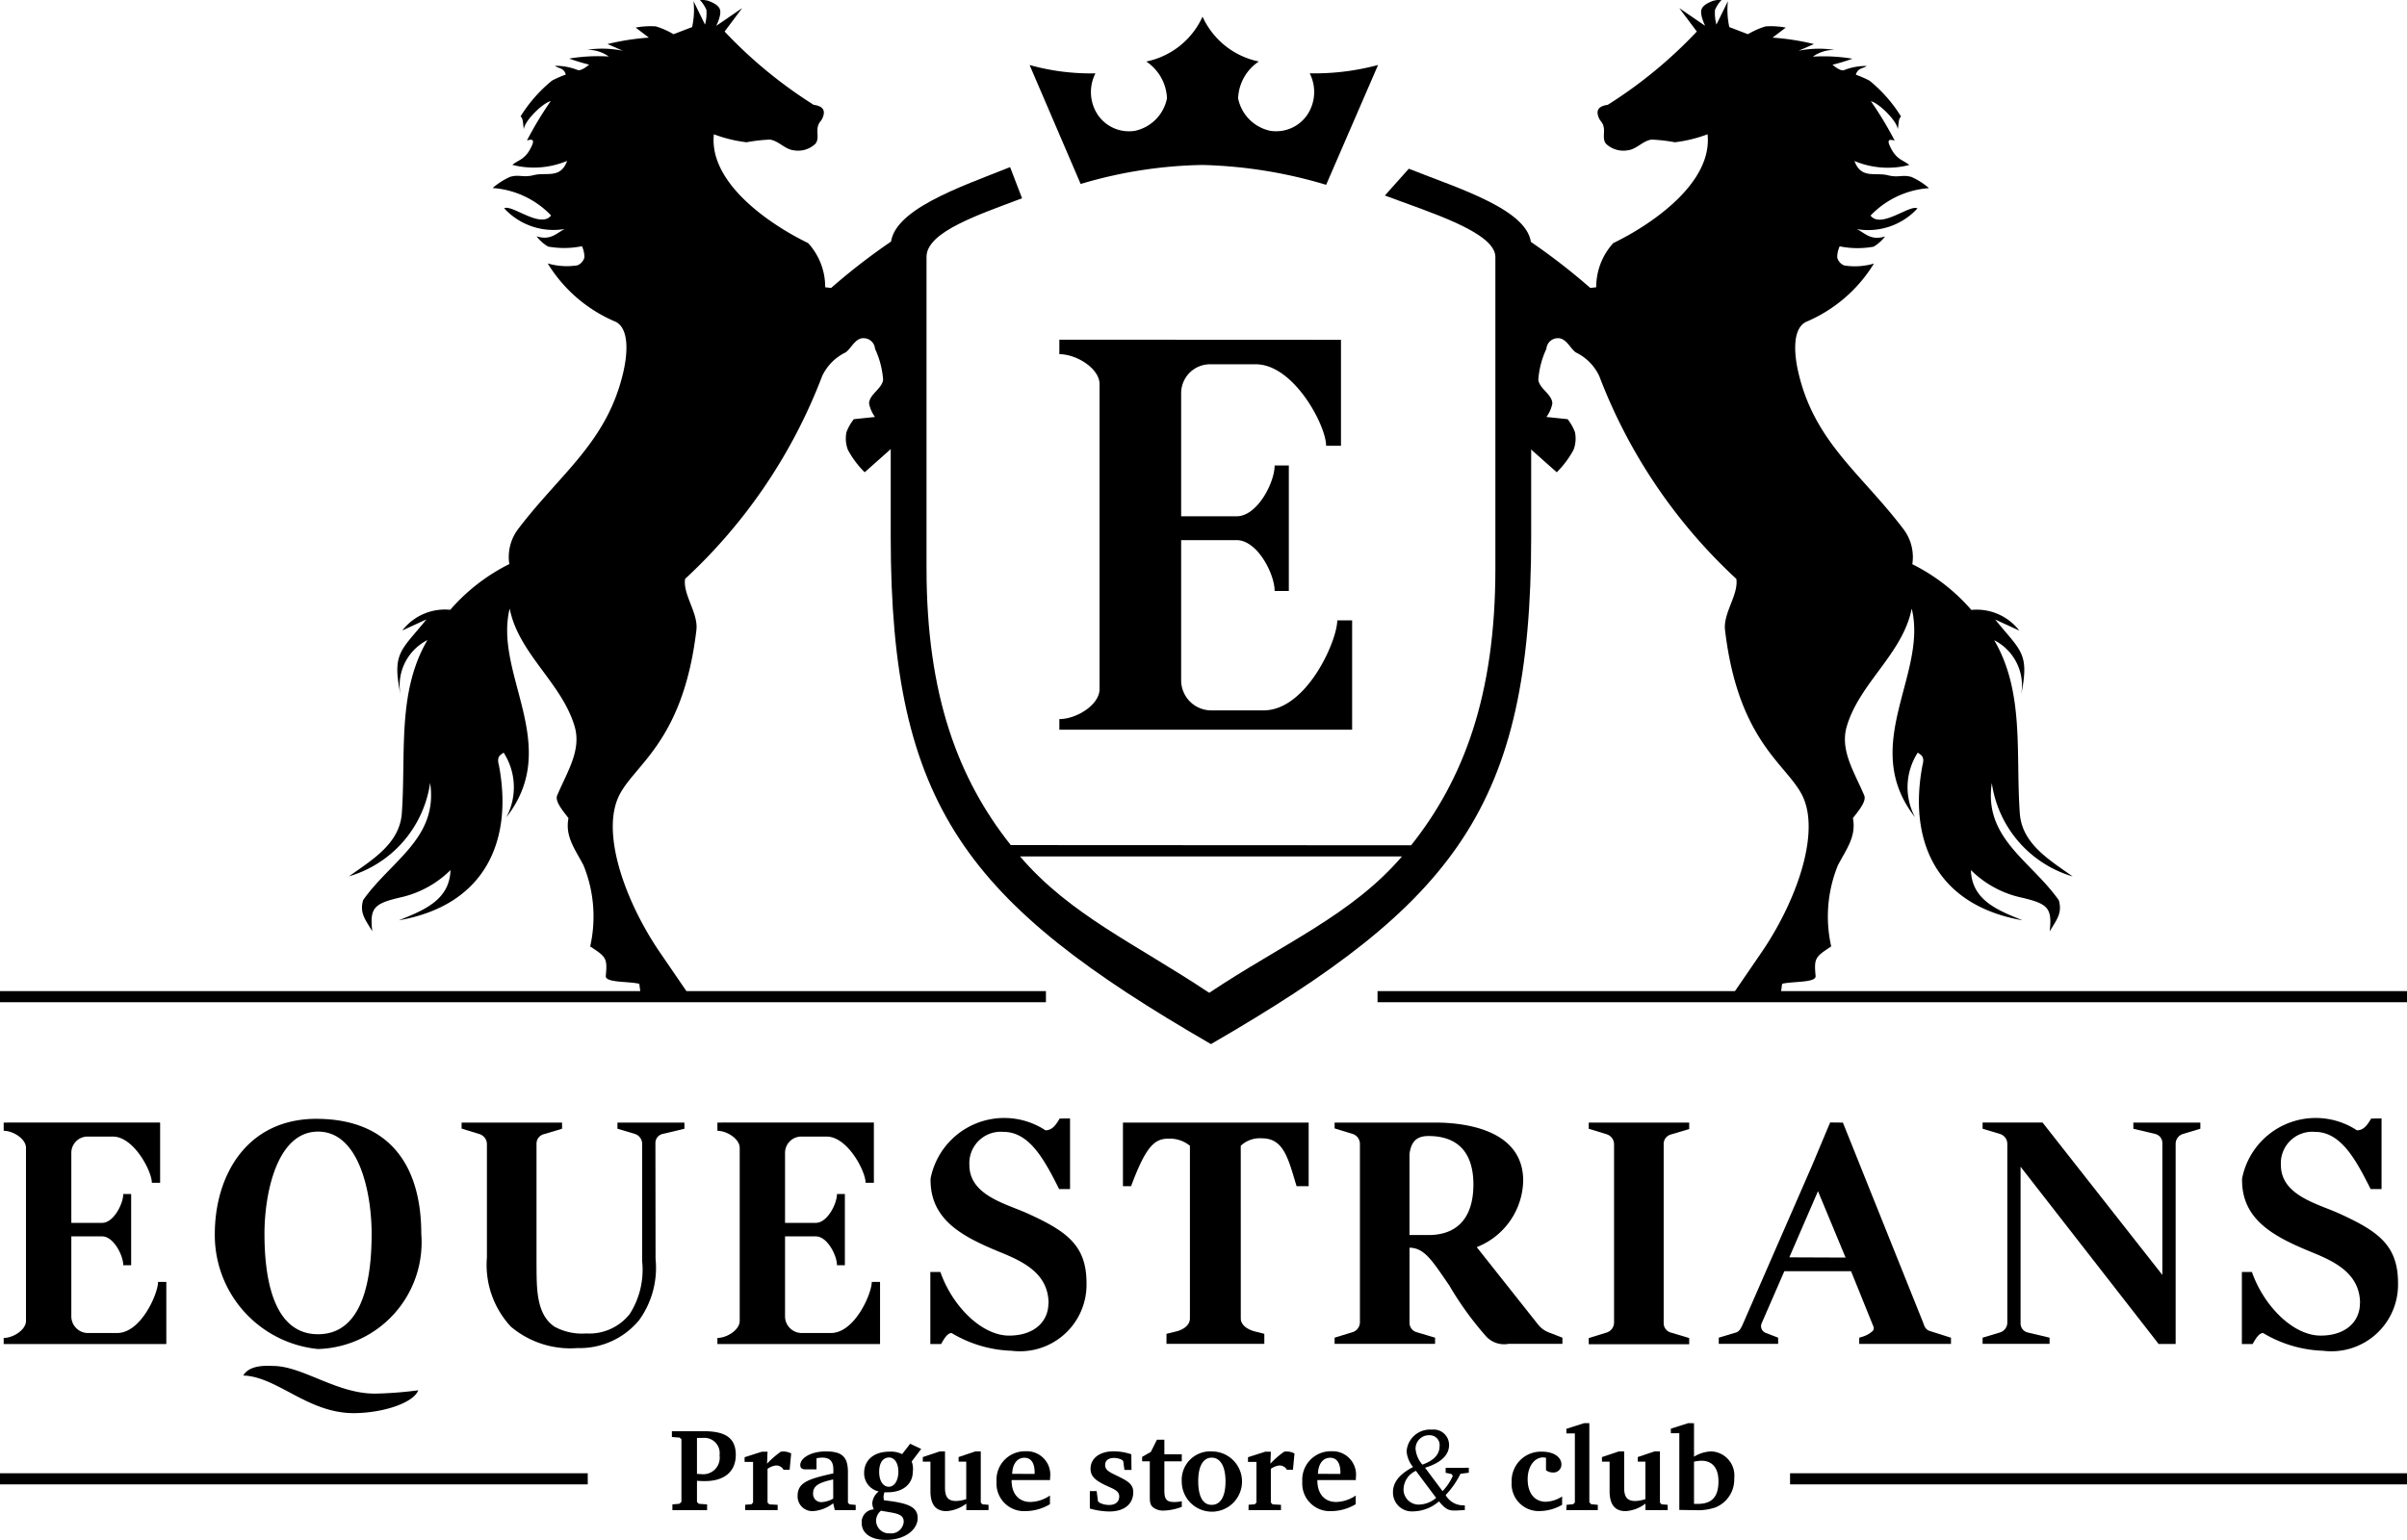
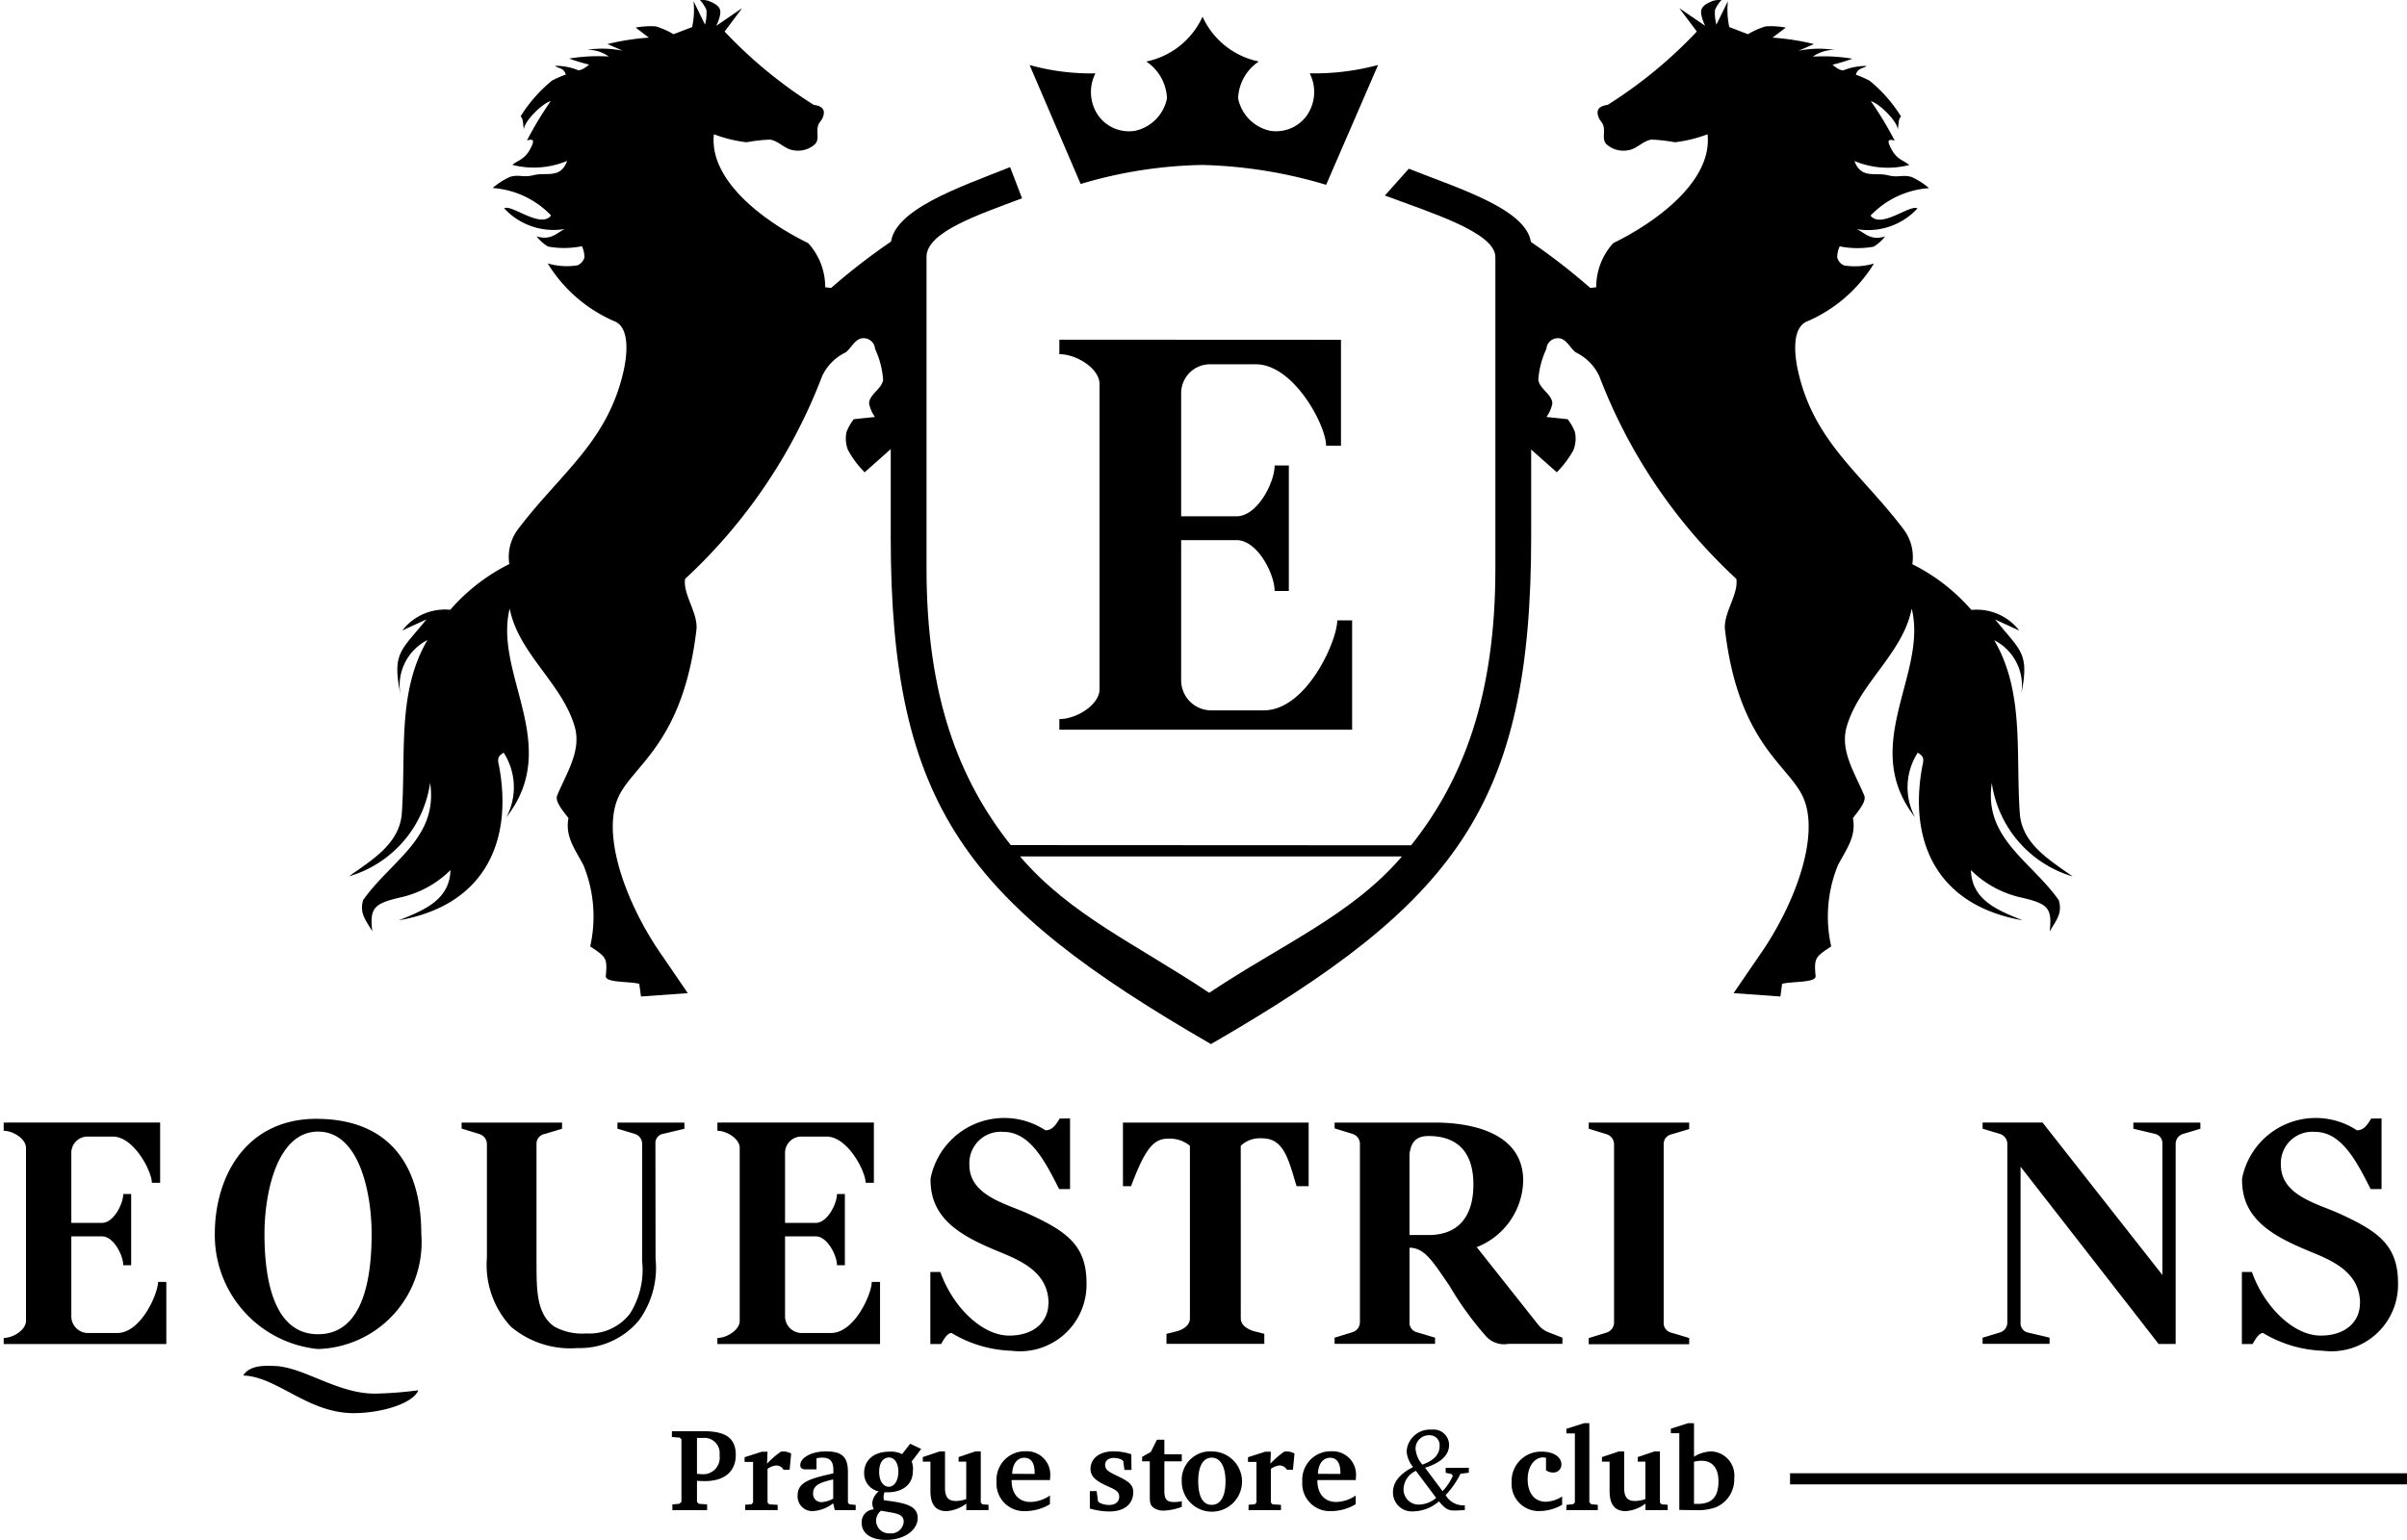
<svg xmlns="http://www.w3.org/2000/svg" width="71.881" height="46" viewBox="0 0 71.881 46">
  <g id="equestrians" transform="translate(-62.5 -62.008)">
    <path id="path12" d="M179.808,101.381c1.56-1.963,2.516-4.47,2.516-8.263v-9.31c0-.747-2.015-1.351-3.3-1.838l.715-.8c1.485.593,3.654,1.241,3.654,2.3v8.7c0,8.065-2.286,10.942-9.563,15.15-7.277-4.208-9.563-7.085-9.563-15.15v-8.7c0-1.062,2.08-1.755,3.565-2.348l.357.931c-1.284.487-2.853,1-2.853,1.749v9.31c0,3.8.957,6.3,2.516,8.263Zm-11.681.332h11.408c-1.5,1.751-3.545,2.6-5.757,4.075C171.566,104.314,169.626,103.464,168.127,101.713Z" transform="translate(-75.167 -14.122)" fill-rule="evenodd" />
-     <path id="path14" d="M62.5,230.7H80.052v-.332H62.5Z" transform="translate(0 -124.35)" fill-rule="evenodd" />
    <path id="path16" d="M267.012,230.7h18.425v-.332H267.012Z" transform="translate(-151.055 -124.35)" fill-rule="evenodd" />
    <path id="path18" d="M223.911,226.538v.148l-.249.032a2.621,2.621,0,0,1-.443.636.6.6,0,0,0,.534.306h.039v.141l-.249.014c-.042,0-.07,0-.088,0-.176,0-.278-.084-.436-.274a1.2,1.2,0,0,1-.773.3.563.563,0,0,1-.6-.573c0-.3.2-.544.6-.752a.841.841,0,0,1-.193-.467.7.7,0,0,1,.755-.65.46.46,0,0,1,.513.46c0,.3-.246.534-.717.678l.523.7a1.654,1.654,0,0,0,.306-.457l-.042-.056-.172-.035v-.148Zm-.976.9a.818.818,0,0,1-.513.2.451.451,0,0,1-.46-.471.619.619,0,0,1,.369-.537Zm-.408-.991a.818.818,0,0,1-.207-.481.4.4,0,0,1,.418-.4.294.294,0,0,1,.3.327C223.036,226.141,222.868,226.32,222.527,226.443Z" transform="translate(-117.547 -120.684)" fill-rule="evenodd" />
    <path id="path20" d="M91.206,198.666c-1.38.008-2.294-1.091-3.312-1.124.2-.329.694-.291.928-.285.868.023,1.87.826,3,.826a11.147,11.147,0,0,0,1.3-.1C92.982,198.358,92.076,198.661,91.206,198.666Zm-1.077-8.791c2.137.023,3.083,1.395,3.083,3.438a3.189,3.189,0,0,1-3.083,3.438,3.418,3.418,0,0,1-3.083-3.438C87.047,191.577,87.993,189.851,90.129,189.874Zm0,6.434c1.4,0,1.6-1.8,1.6-3s-.36-3.053-1.6-3.053-1.6,1.871-1.6,3.053S88.734,196.309,90.129,196.309Z" transform="translate(-18.131 -94.444)" fill-rule="evenodd" />
    <path id="path22" d="M121.033,194.368a2.668,2.668,0,0,1-.495,1.84,2.3,2.3,0,0,1-1.838.828,2.749,2.749,0,0,1-1.987-.639,2.707,2.707,0,0,1-.716-2.066v-3.387a.317.317,0,0,0-.222-.3l-.534-.164V190.3h3v.185l-.55.164a.291.291,0,0,0-.213.287V194.5c.007.694-.03,1.52.542,1.9a1.73,1.73,0,0,0,.943.2,1.539,1.539,0,0,0,1.3-.583,2.455,2.455,0,0,0,.37-1.576v-3.509a.313.313,0,0,0-.222-.294l-.516-.155V190.3h2v.185l-.653.155a.279.279,0,0,0-.213.284Z" transform="translate(-38.956 -94.758)" fill-rule="evenodd" />
    <path id="path24" d="M172.323,195.328c0-.93-.819-1.277-1.477-1.547-1.127-.463-2.069-.973-2.046-2.185a2.241,2.241,0,0,1,3.43-1.442c.192,0,.3-.138.425-.35l.31-.005v2.11h-.326c-.432-.856-.877-1.708-1.662-1.708a.938.938,0,0,0-1.018.987c0,.915,1.093,1.156,1.751,1.456,1.167.532,1.747.952,1.747,2.076a1.989,1.989,0,0,1-2.238,2.02,3.712,3.712,0,0,1-1.792-.53c-.109,0-.2.128-.313.329l-.321,0,0-2.152h.3c.355,1.017,1.231,1.9,2.052,1.9.772,0,1.173-.441,1.173-.958Z" transform="translate(-78.51 -94.381)" fill-rule="evenodd" />
    <path id="path26" d="M194.319,196.153c0,.217.243.341.411.384l.292.074v.3H192.1v-.3l.3-.074c.212-.053.4-.19.4-.384v-5.16a.948.948,0,0,0-.65-.212c-.421,0-.676.263-1.107,1.419H190.8v-1.9h5.546v1.9h-.361c-.243-.8-.378-1.429-1.026-1.429a.833.833,0,0,0-.641.222Z" transform="translate(-94.765 -94.758)" fill-rule="evenodd" />
    <path id="path28" d="M217.982,190.3c.858,0,2.627.194,2.634,1.731a2.182,2.182,0,0,1-1.388,1.99l1.822,2.3a.749.749,0,0,0,.314.241l.423.164v.185h-1.612a.732.732,0,0,1-.7-.262,9.681,9.681,0,0,1-1.066-1.482c-.5-.725-.735-1.124-1.188-1.129v2.237a.291.291,0,0,0,.213.287l.55.164v.185h-3v-.185l.534-.164a.314.314,0,0,0,.222-.3v-5.324a.314.314,0,0,0-.222-.3l-.534-.164V190.3Zm-.194,3.36c.846,0,1.339-.5,1.341-1.509,0-.912-.427-1.449-1.341-1.449-.334,0-.52.145-.568.543v2.415Z" transform="translate(-112.628 -94.758)" fill-rule="evenodd" />
-     <path id="path30" d="M262.58,190.3l2.383,5.942c.044.108.064.237.213.284l.632.2v.185h-2.74v-.185l.1-.031a.762.762,0,0,0,.32-.189.179.179,0,0,0-.011-.15l-.653-1.616h-1.993l-.673,1.545a.217.217,0,0,0,.1.29l.388.15v.185h-1.773v-.185l.516-.155c.108-.032.159-.15.222-.293l2.047-4.692.541-1.289Zm-.744,2.048.824,1.984-1.68-.007Z" transform="translate(-145.045 -94.757)" fill-rule="evenodd" />
    <path id="path32" d="M293.5,190.3v.185l.653.155a.279.279,0,0,1,.213.284v3.928l-3.578-4.553h-1.79v.185l.516.155a.31.31,0,0,1,.222.293v5.346a.31.31,0,0,1-.222.293l-.516.155v.185h2v-.185l-.653-.155a.279.279,0,0,1-.213-.284v-4.668l4.122,5.294h.509v-5.98a.31.31,0,0,1,.222-.294l.516-.155V190.3Z" transform="translate(-167.291 -94.758)" fill-rule="evenodd" />
    <path id="path34" d="M62.922,190.3v.246c.286,0,.666.244.666.507v5.174c0,.263-.379.507-.666.507v.181h4.857v-1.854h-.247c0,.345-.507,1.526-1.222,1.526h-.874a.5.5,0,0,1-.494-.513V193.7h.92c.344,0,.631.572.631.862h.236v-2.128h-.236c0,.29-.287.862-.631.862h-.92v-2.086a.486.486,0,0,1,.494-.492h.744c.63,0,1.167,1.037,1.167,1.381h.247v-1.8Z" transform="translate(-0.312 -94.758)" fill-rule="evenodd" />
    <path id="path36" d="M144.462,190.3v.246c.286,0,.666.244.666.507v5.174c0,.263-.379.507-.666.507v.181h4.857v-1.854h-.247c0,.345-.507,1.526-1.222,1.526h-.874a.5.5,0,0,1-.494-.513V193.7h.92c.344,0,.631.572.631.862h.236v-2.128h-.236c0,.29-.287.862-.631.862h-.92v-2.086a.486.486,0,0,1,.494-.492h.745c.63,0,1.167,1.037,1.167,1.381h.247v-1.8Z" transform="translate(-60.538 -94.758)" fill-rule="evenodd" />
    <path id="path38" d="M322.164,195.328c0-.93-.819-1.277-1.477-1.547-1.128-.463-2.07-.973-2.046-2.185a2.24,2.24,0,0,1,3.429-1.442c.193,0,.3-.138.426-.35l.31-.005v2.11h-.326c-.432-.856-.877-1.708-1.662-1.708a.938.938,0,0,0-1.018.987c0,.915,1.093,1.156,1.751,1.456,1.167.532,1.747.952,1.747,2.076a1.99,1.99,0,0,1-2.238,2.02,3.716,3.716,0,0,1-1.792-.53c-.109,0-.2.128-.312.329l-.321,0,0-2.152h.3c.356,1.017,1.23,1.9,2.052,1.9.772,0,1.173-.441,1.173-.958Z" transform="translate(-189.185 -94.381)" fill-rule="evenodd" />
    <path id="path40" d="M244.012,190.3v.185l.534.164a.314.314,0,0,1,.222.3v5.324a.314.314,0,0,1-.222.3l-.534.164v.185h3v-.185l-.549-.164a.291.291,0,0,1-.213-.287v-5.342a.291.291,0,0,1,.213-.287l.549-.164V190.3Z" transform="translate(-134.067 -94.758)" fill-rule="evenodd" />
    <path id="path42" d="M112.442,91.676l-.778-1.138c-1.024-1.464-1.789-3.491-1.322-4.656.4-1,1.946-1.587,2.357-5.053.06-.508-.408-1.055-.338-1.528a16.007,16.007,0,0,0,4.091-6.052,1.478,1.478,0,0,1,.7-.712c.164-.108.289-.438.543-.426a.341.341,0,0,1,.338.316,2.636,2.636,0,0,1,.242.925c-.033.272-.418.438-.419.712a1.022,1.022,0,0,0,.176.4l-.632.066a1.441,1.441,0,0,0-.22.389.95.95,0,0,0,.044.529,2.868,2.868,0,0,0,.5.668l1.013-.9-.015-6.133a18.9,18.9,0,0,0-2,1.527l-.177-.021a1.942,1.942,0,0,0-.509-1.319c-1.151-.558-2.972-1.8-2.815-3.251a4.143,4.143,0,0,0,.976.239,4.845,4.845,0,0,1,.7-.08c.263.04.441.288.705.319a.749.749,0,0,0,.649-.192c.127-.154.021-.356.083-.546.042-.128.1-.127.149-.271.076-.22-.05-.317-.281-.348a13.646,13.646,0,0,1-2.661-2.19l.525-.7-.774.53s.168-.336.109-.493c-.05-.133-.211-.2-.343-.254a.965.965,0,0,0-.26-.031,1.036,1.036,0,0,1,.2.3,1.277,1.277,0,0,1-.042.441l-.343-.7a2.409,2.409,0,0,1-.042.774l-.556.213a2.319,2.319,0,0,0-.53-.234,2.419,2.419,0,0,0-.6.036l.395.3a7.3,7.3,0,0,0-1.236.192l.457.2a3.062,3.062,0,0,0-1.073-.028,1.084,1.084,0,0,1,.654.2,5.224,5.224,0,0,0-1.182.062,5.84,5.84,0,0,0,.595.18s-.223.2-.341.162a1.765,1.765,0,0,0-.679-.125c.109.083.266.055.323.261a3.067,3.067,0,0,0-.41.179,4.266,4.266,0,0,0-.939,1.069c.089.086.063.227.1.385,0-.225.536-.771.8-.842a10.568,10.568,0,0,0-.711,1.179c.22-.072.224.021.1.249-.17.323-.364.333-.535.478a2.572,2.572,0,0,0,1.636-.119c-.2.547-.618.329-1,.426-.32.081-.433-.03-.706.052a2.124,2.124,0,0,0-.519.332,2.673,2.673,0,0,1,1.745.82c-.311.407-1.181-.345-1.4-.213a2,2,0,0,0,1.807.618c-.246.122-.416.352-.841.218a1.215,1.215,0,0,0,.343.306,2.675,2.675,0,0,0,1.013-.01.771.771,0,0,1,.073.334.35.35,0,0,1-.208.237,2.021,2.021,0,0,1-.888-.057,4.361,4.361,0,0,0,2.036,1.746c.418.221.337,1,.226,1.485-.481,2.112-1.891,3.042-3.158,4.722a1.379,1.379,0,0,0-.25,1.028,5.693,5.693,0,0,0-1.763,1.366,1.61,1.61,0,0,0-1.432.617l.72-.33c-.768.954-1.041.987-.764,2.3a1.517,1.517,0,0,1,.793-1.682c-.909,1.553-.637,3.372-.764,5.17-.064.907-.877,1.39-1.579,1.887a3.417,3.417,0,0,0,2.424-2.791c.248,1.651-1.172,2.323-2,3.5-.117.394.079.6.272.933-.081-.7.055-.825.815-1.006A3.07,3.07,0,0,0,105.355,88c-.027.9-.8,1.2-1.542,1.5,2.621-.46,3.407-2.424,2.989-4.627-.076-.278.048-.31.14-.382a1.906,1.906,0,0,1,.081,1.932c1.681-2.15-.384-4.27.1-6.235.266,1.349,1.557,2.219,1.939,3.518.211.718-.227,1.364-.521,2.064-.068.163.133.417.338.676-.107.555.2.933.448,1.41a4.054,4.054,0,0,1,.2,2.424c.477.315.516.347.466.882-.02.208.669.156,1,.234l.051.38Z" transform="translate(-29.402 0)" fill-rule="evenodd" />
    <path id="path44" d="M242.779,91.676l.779-1.138c1.024-1.464,1.789-3.491,1.322-4.656-.4-1-1.946-1.587-2.357-5.053-.06-.508.408-1.055.338-1.528a16.007,16.007,0,0,1-4.091-6.052,1.478,1.478,0,0,0-.7-.712c-.164-.108-.289-.438-.543-.426a.342.342,0,0,0-.338.316,2.636,2.636,0,0,0-.242.925c.033.272.418.438.419.712a1.022,1.022,0,0,1-.176.4l.632.066a1.44,1.44,0,0,1,.22.389.95.95,0,0,1-.044.529,2.868,2.868,0,0,1-.5.668l-1.013-.9.015-6.133a18.9,18.9,0,0,1,2,1.527l.177-.021a1.942,1.942,0,0,1,.509-1.319c1.151-.558,2.972-1.8,2.815-3.251a4.144,4.144,0,0,1-.976.239,4.845,4.845,0,0,0-.7-.08c-.263.04-.441.288-.705.319a.749.749,0,0,1-.649-.192c-.127-.154-.021-.356-.083-.546-.042-.128-.1-.127-.149-.271-.076-.22.05-.317.281-.348a13.647,13.647,0,0,0,2.661-2.19l-.525-.7.774.53s-.168-.336-.109-.493c.05-.133.211-.2.343-.254a.965.965,0,0,1,.26-.031,1.036,1.036,0,0,0-.2.3,1.277,1.277,0,0,0,.042.441l.343-.7a2.409,2.409,0,0,0,.042.774l.556.213a2.32,2.32,0,0,1,.53-.234,2.42,2.42,0,0,1,.6.036l-.395.3a7.3,7.3,0,0,1,1.236.192l-.457.2A3.062,3.062,0,0,1,245.8,63.5a1.084,1.084,0,0,0-.654.2,5.224,5.224,0,0,1,1.182.062,5.843,5.843,0,0,1-.595.18s.223.2.341.162a1.765,1.765,0,0,1,.679-.125c-.109.083-.266.055-.323.261a3.067,3.067,0,0,1,.41.179,4.267,4.267,0,0,1,.939,1.069c-.089.086-.063.227-.1.385,0-.225-.536-.771-.8-.842a10.572,10.572,0,0,1,.711,1.179c-.22-.072-.224.021-.1.249.17.323.364.333.535.478a2.572,2.572,0,0,1-1.636-.119c.2.547.618.329,1,.426.32.081.433-.03.706.052a2.125,2.125,0,0,1,.519.332,2.673,2.673,0,0,0-1.745.82c.311.407,1.181-.345,1.4-.213a2,2,0,0,1-1.807.618c.246.122.416.352.841.218a1.214,1.214,0,0,1-.343.306,2.675,2.675,0,0,1-1.013-.01.772.772,0,0,0-.073.334.35.35,0,0,0,.208.237,2.021,2.021,0,0,0,.888-.057,4.362,4.362,0,0,1-2.036,1.746c-.418.221-.337,1-.226,1.485.481,2.112,1.891,3.042,3.158,4.722a1.379,1.379,0,0,1,.25,1.028,5.693,5.693,0,0,1,1.763,1.366,1.61,1.61,0,0,1,1.432.617l-.72-.33c.768.954,1.041.987.764,2.3a1.517,1.517,0,0,0-.793-1.682c.909,1.553.637,3.372.764,5.17.064.907.877,1.39,1.579,1.887A3.418,3.418,0,0,1,250.49,85.4c-.248,1.651,1.172,2.323,2,3.5.117.394-.079.6-.272.933.081-.7-.055-.825-.815-1.006A3.07,3.07,0,0,1,249.866,88c.027.9.8,1.2,1.542,1.5-2.621-.46-3.407-2.424-2.989-4.627.077-.278-.048-.31-.14-.382a1.906,1.906,0,0,0-.081,1.932c-1.681-2.15.384-4.27-.1-6.235-.266,1.349-1.557,2.219-1.939,3.518-.211.718.227,1.364.521,2.064.068.163-.133.417-.338.676.107.555-.2.933-.448,1.41a4.054,4.054,0,0,0-.2,2.424c-.477.315-.516.347-.466.882.02.208-.669.156-1,.234l-.051.38Z" transform="translate(-128.508 0)" fill-rule="evenodd" />
    <path id="path46" d="M183.533,100.828l0,.433c.516,0,1.2.43,1.2.893v9.115c0,.463-.683.893-1.2.893l0,.318h8.743v-3.267h-.444c0,.607-.913,2.689-2.2,2.689h-1.573a.9.9,0,0,1-.889-.9v-4.186h1.656c.619,0,1.136,1.008,1.136,1.518h.424v-3.748h-.424c0,.51-.517,1.518-1.136,1.518H187.17v-3.675a.864.864,0,0,1,.889-.866h1.34c1.133,0,2.1,1.826,2.1,2.434h.444v-3.165Z" transform="translate(-89.397 -28.673)" fill-rule="evenodd" />
    <path id="path48" d="M185.293,63.912a2.363,2.363,0,0,1-1.681,1.341,1.386,1.386,0,0,1,.619,1.1,1.242,1.242,0,0,1-.957.97,1.126,1.126,0,0,1-1.11-.479,1.232,1.232,0,0,1-.07-1.238,6.757,6.757,0,0,1-1.966-.249l1.525,3.554a13.421,13.421,0,0,1,3.631-.568,13.955,13.955,0,0,1,3.7.593l1.551-3.58a7.284,7.284,0,0,1-2.042.249,1.232,1.232,0,0,1-.071,1.238,1.126,1.126,0,0,1-1.11.479,1.242,1.242,0,0,1-.957-.97,1.386,1.386,0,0,1,.619-1.1A2.363,2.363,0,0,1,185.293,63.912Z" transform="translate(-86.881 -1.407)" fill-rule="evenodd" />
-     <path id="path50" d="M62.5,175.6H93.735v-.332H62.5Z" transform="translate(0 -83.653)" fill-rule="evenodd" />
-     <path id="path52" d="M219.885,175.6h30.743v-.332H219.885Z" transform="translate(-116.247 -83.653)" fill-rule="evenodd" />
    <path id="path54" d="M140.2,225.575c.65,0,.959.2.959.71,0,.485-.33.78-.92.78-.053,0-.133,0-.239-.01v.632l.053.056.249.018v.172h-1.036v-.172l.207-.018.063-.056v-1.872l-.053-.049-.232-.018v-.172Zm-.2.2v1.075c.046,0,.088.007.126.007a.492.492,0,0,0,.548-.562.456.456,0,0,0-.492-.52Z" transform="translate(-56.686 -120.813)" fill-rule="evenodd" />
    <path id="path56" d="M147.588,229.649h.969v-.158l-.249-.014-.053-.053v-1.008a.545.545,0,0,1,.249-.1.245.245,0,0,1,.228.126h.183l.046-.485a.518.518,0,0,0-.232-.06.571.571,0,0,0-.077.007,2.613,2.613,0,0,0-.411.358l.014-.358h-.169l-.516.165v.141h.253v1.212l-.049.053-.186.014Z" transform="translate(-62.834 -122.53)" fill-rule="evenodd" />
    <path id="path58" d="M154.686,229.439l.046.2h.625v-.155l-.186-.018-.046-.049v-.91c0-.45-.165-.622-.657-.622-.464,0-.766.207-.766.407,0,.095.056.13.162.13h.323v-.33a.763.763,0,0,1,.169-.021c.232,0,.334.112.334.365v.105c-.734.165-1.068.267-1.068.671a.44.44,0,0,0,.46.457,1.1,1.1,0,0,0,.6-.232Zm0-.144a.786.786,0,0,1-.341.105.243.243,0,0,1-.26-.263c0-.232.186-.323.6-.414Z" transform="translate(-67.303 -122.52)" fill-rule="evenodd" />
    <path id="path60" d="M162.156,227.324a.747.747,0,0,0-.382-.074c-.467,0-.752.258-.752.635a.555.555,0,0,0,.436.554.485.485,0,0,0-.193.351.46.46,0,0,0,.046.184.38.38,0,0,0-.362.406c0,.3.263.506.727.506.565,0,.945-.306.945-.653,0-.314-.26-.424-.769-.5l-.239-.033a.541.541,0,0,1-.011-.1.394.394,0,0,1,.028-.137.975.975,0,0,0,.1,0c.464,0,.745-.258.745-.613a.613.613,0,0,0-.033-.306l.284-.375-.33-.155Zm-.631,1.69.3.052c.249.044.379.1.379.277a.376.376,0,0,1-.418.347.386.386,0,0,1-.408-.369A.393.393,0,0,1,161.525,229.014Zm.242-1.59c.155,0,.277.159.277.424s-.119.45-.285.45-.288-.166-.288-.446S161.592,227.424,161.767,227.424Z" transform="translate(-72.716 -121.877)" fill-rule="evenodd" />
    <path id="path62" d="M168.445,227.886l-.5.169v.137h.228v.878c0,.4.155.6.481.6a1.1,1.1,0,0,0,.59-.225v.193h.664v-.158l-.183-.014-.049-.053v-1.528h-.162l-.5.169v.137h.228v1.12a1.069,1.069,0,0,1-.3.056c-.242,0-.334-.119-.334-.393v-1.089Z" transform="translate(-77.887 -122.52)" fill-rule="evenodd" />
    <path id="path64" d="M177.95,229.194a1.074,1.074,0,0,1-.58.193c-.348,0-.565-.239-.565-.643v-.011h1.149v-.067a.7.7,0,0,0-.731-.794.85.85,0,0,0-.868.906.824.824,0,0,0,.868.882,1.439,1.439,0,0,0,.727-.207Zm-.457-.646v-.039c0-.292-.112-.443-.306-.443-.211,0-.355.176-.365.481Z" transform="translate(-84.095 -122.511)" fill-rule="evenodd" />
    <path id="path66" d="M188.239,227.961a1.662,1.662,0,0,0-.53-.088c-.432,0-.688.221-.688.523,0,.211.134.334.393.464s.464.172.464.362c0,.155-.109.253-.3.253a.613.613,0,0,1-.3-.074l-.035-.039-.039-.3H187v.52a2.214,2.214,0,0,0,.58.088c.453,0,.717-.225.717-.58,0-.253-.2-.348-.513-.5-.207-.1-.327-.162-.327-.309,0-.13.095-.211.267-.211a.536.536,0,0,1,.232.056l.042.039.035.263h.211Z" transform="translate(-91.954 -122.51)" fill-rule="evenodd" />
    <path id="path68" d="M193.217,227.2v1.022c0,.179,0,.292.126.372a.49.49,0,0,0,.292.077,1.612,1.612,0,0,0,.537-.112v-.169a.929.929,0,0,1-.228.025c-.232,0-.292-.091-.292-.341V227.2h.52v-.211h-.52v-.436h-.221l-.183.365-.26.148v.133Z" transform="translate(-96.38 -121.538)" fill-rule="evenodd" />
    <path id="path70" d="M198.427,227.886a.851.851,0,0,0-.91.9.9.9,0,1,0,.91-.9Zm-.014.186c.249,0,.411.249.411.71s-.155.7-.415.7-.4-.249-.4-.71S198.164,228.072,198.413,228.072Z" transform="translate(-99.726 -122.52)" fill-rule="evenodd" />
    <path id="path72" d="M205.1,229.649h.969v-.158l-.249-.014-.053-.053v-1.008a.545.545,0,0,1,.249-.1.244.244,0,0,1,.228.126h.183l.046-.485a.517.517,0,0,0-.232-.06.57.57,0,0,0-.077.007,2.613,2.613,0,0,0-.411.358l.014-.358H205.6l-.516.165v.141h.253v1.212l-.049.053-.186.014Z" transform="translate(-105.315 -122.53)" fill-rule="evenodd" />
    <path id="path74" d="M212.882,229.194a1.074,1.074,0,0,1-.58.193c-.348,0-.565-.239-.565-.643v-.011h1.149v-.067a.7.7,0,0,0-.731-.794.85.85,0,0,0-.868.906.824.824,0,0,0,.868.882,1.44,1.44,0,0,0,.727-.207Zm-.457-.646v-.039c0-.292-.112-.443-.306-.443-.211,0-.355.176-.365.481Z" transform="translate(-109.896 -122.511)" fill-rule="evenodd" />
    <path id="path76" d="M236.713,229.5v-.249a.949.949,0,0,1-.488.158c-.327,0-.541-.249-.541-.671,0-.4.214-.653.46-.653a.453.453,0,0,1,.088.011v.372a.34.34,0,0,0,.207.067.236.236,0,0,0,.253-.239c0-.214-.218-.383-.58-.383a.873.873,0,0,0-.906.91.809.809,0,0,0,.843.864A1.359,1.359,0,0,0,236.713,229.5Z" transform="translate(-127.563 -122.54)" fill-rule="evenodd" />
    <path id="path78" d="M241.449,227.257h.941V227.1l-.2-.021-.053-.056v-2.364h-.155l-.53.169v.137h.253v2.065l-.049.049-.2.021Z" transform="translate(-132.174 -120.138)" fill-rule="evenodd" />
    <path id="path80" d="M246.038,227.886l-.5.169v.137h.228v.878c0,.4.155.6.481.6a1.1,1.1,0,0,0,.59-.225v.193h.664v-.158l-.183-.014-.049-.053v-1.528h-.162l-.5.169v.137h.228v1.12a1.07,1.07,0,0,1-.3.056c-.242,0-.334-.119-.334-.393v-1.089Z" transform="translate(-135.198 -122.52)" fill-rule="evenodd" />
    <path id="path82" d="M254.1,224.661v1a1.059,1.059,0,0,1,.509-.158.719.719,0,0,1,.692.8.9.9,0,0,1-.555.871,1.582,1.582,0,0,1-.6.084h-.095l-.39-.007v-2.29h-.253v-.137l.52-.165Zm0,2.406V225.81a1.118,1.118,0,0,1,.221-.028c.323,0,.509.214.509.615,0,.46-.193.674-.618.674-.035,0-.074,0-.112,0Z" transform="translate(-141.011 -120.138)" fill-rule="evenodd" />
  </g>
</svg>